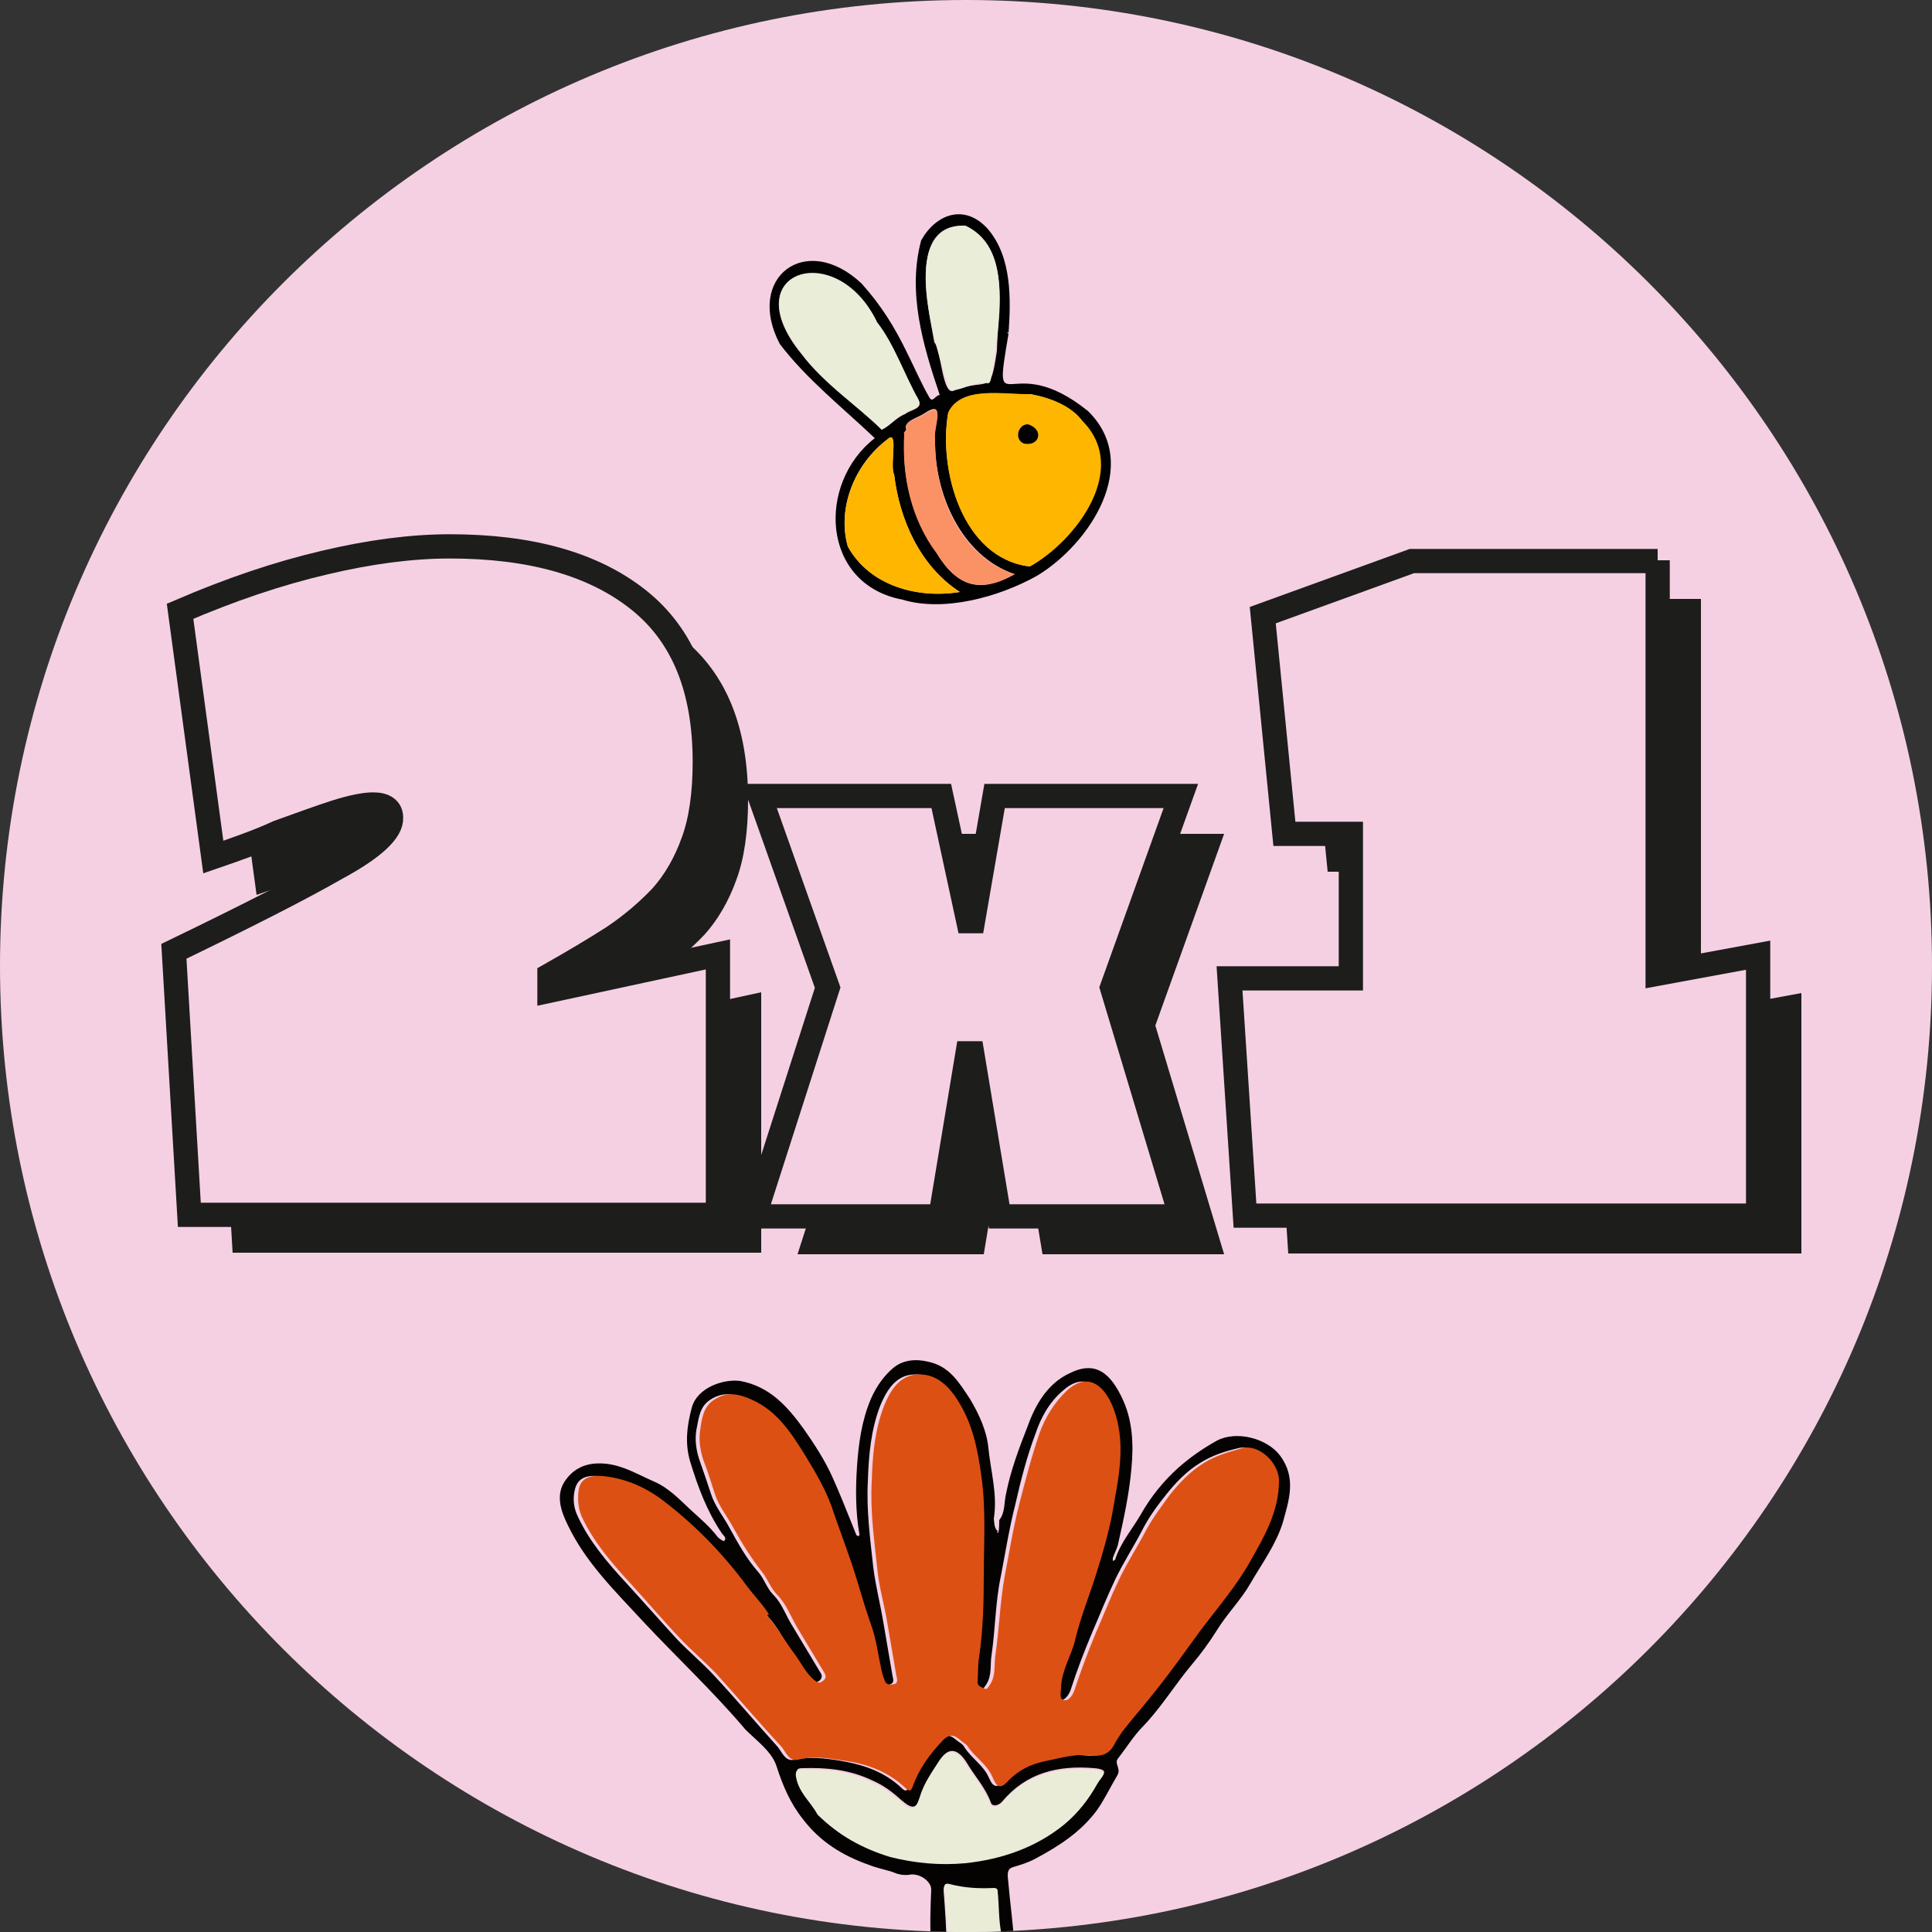
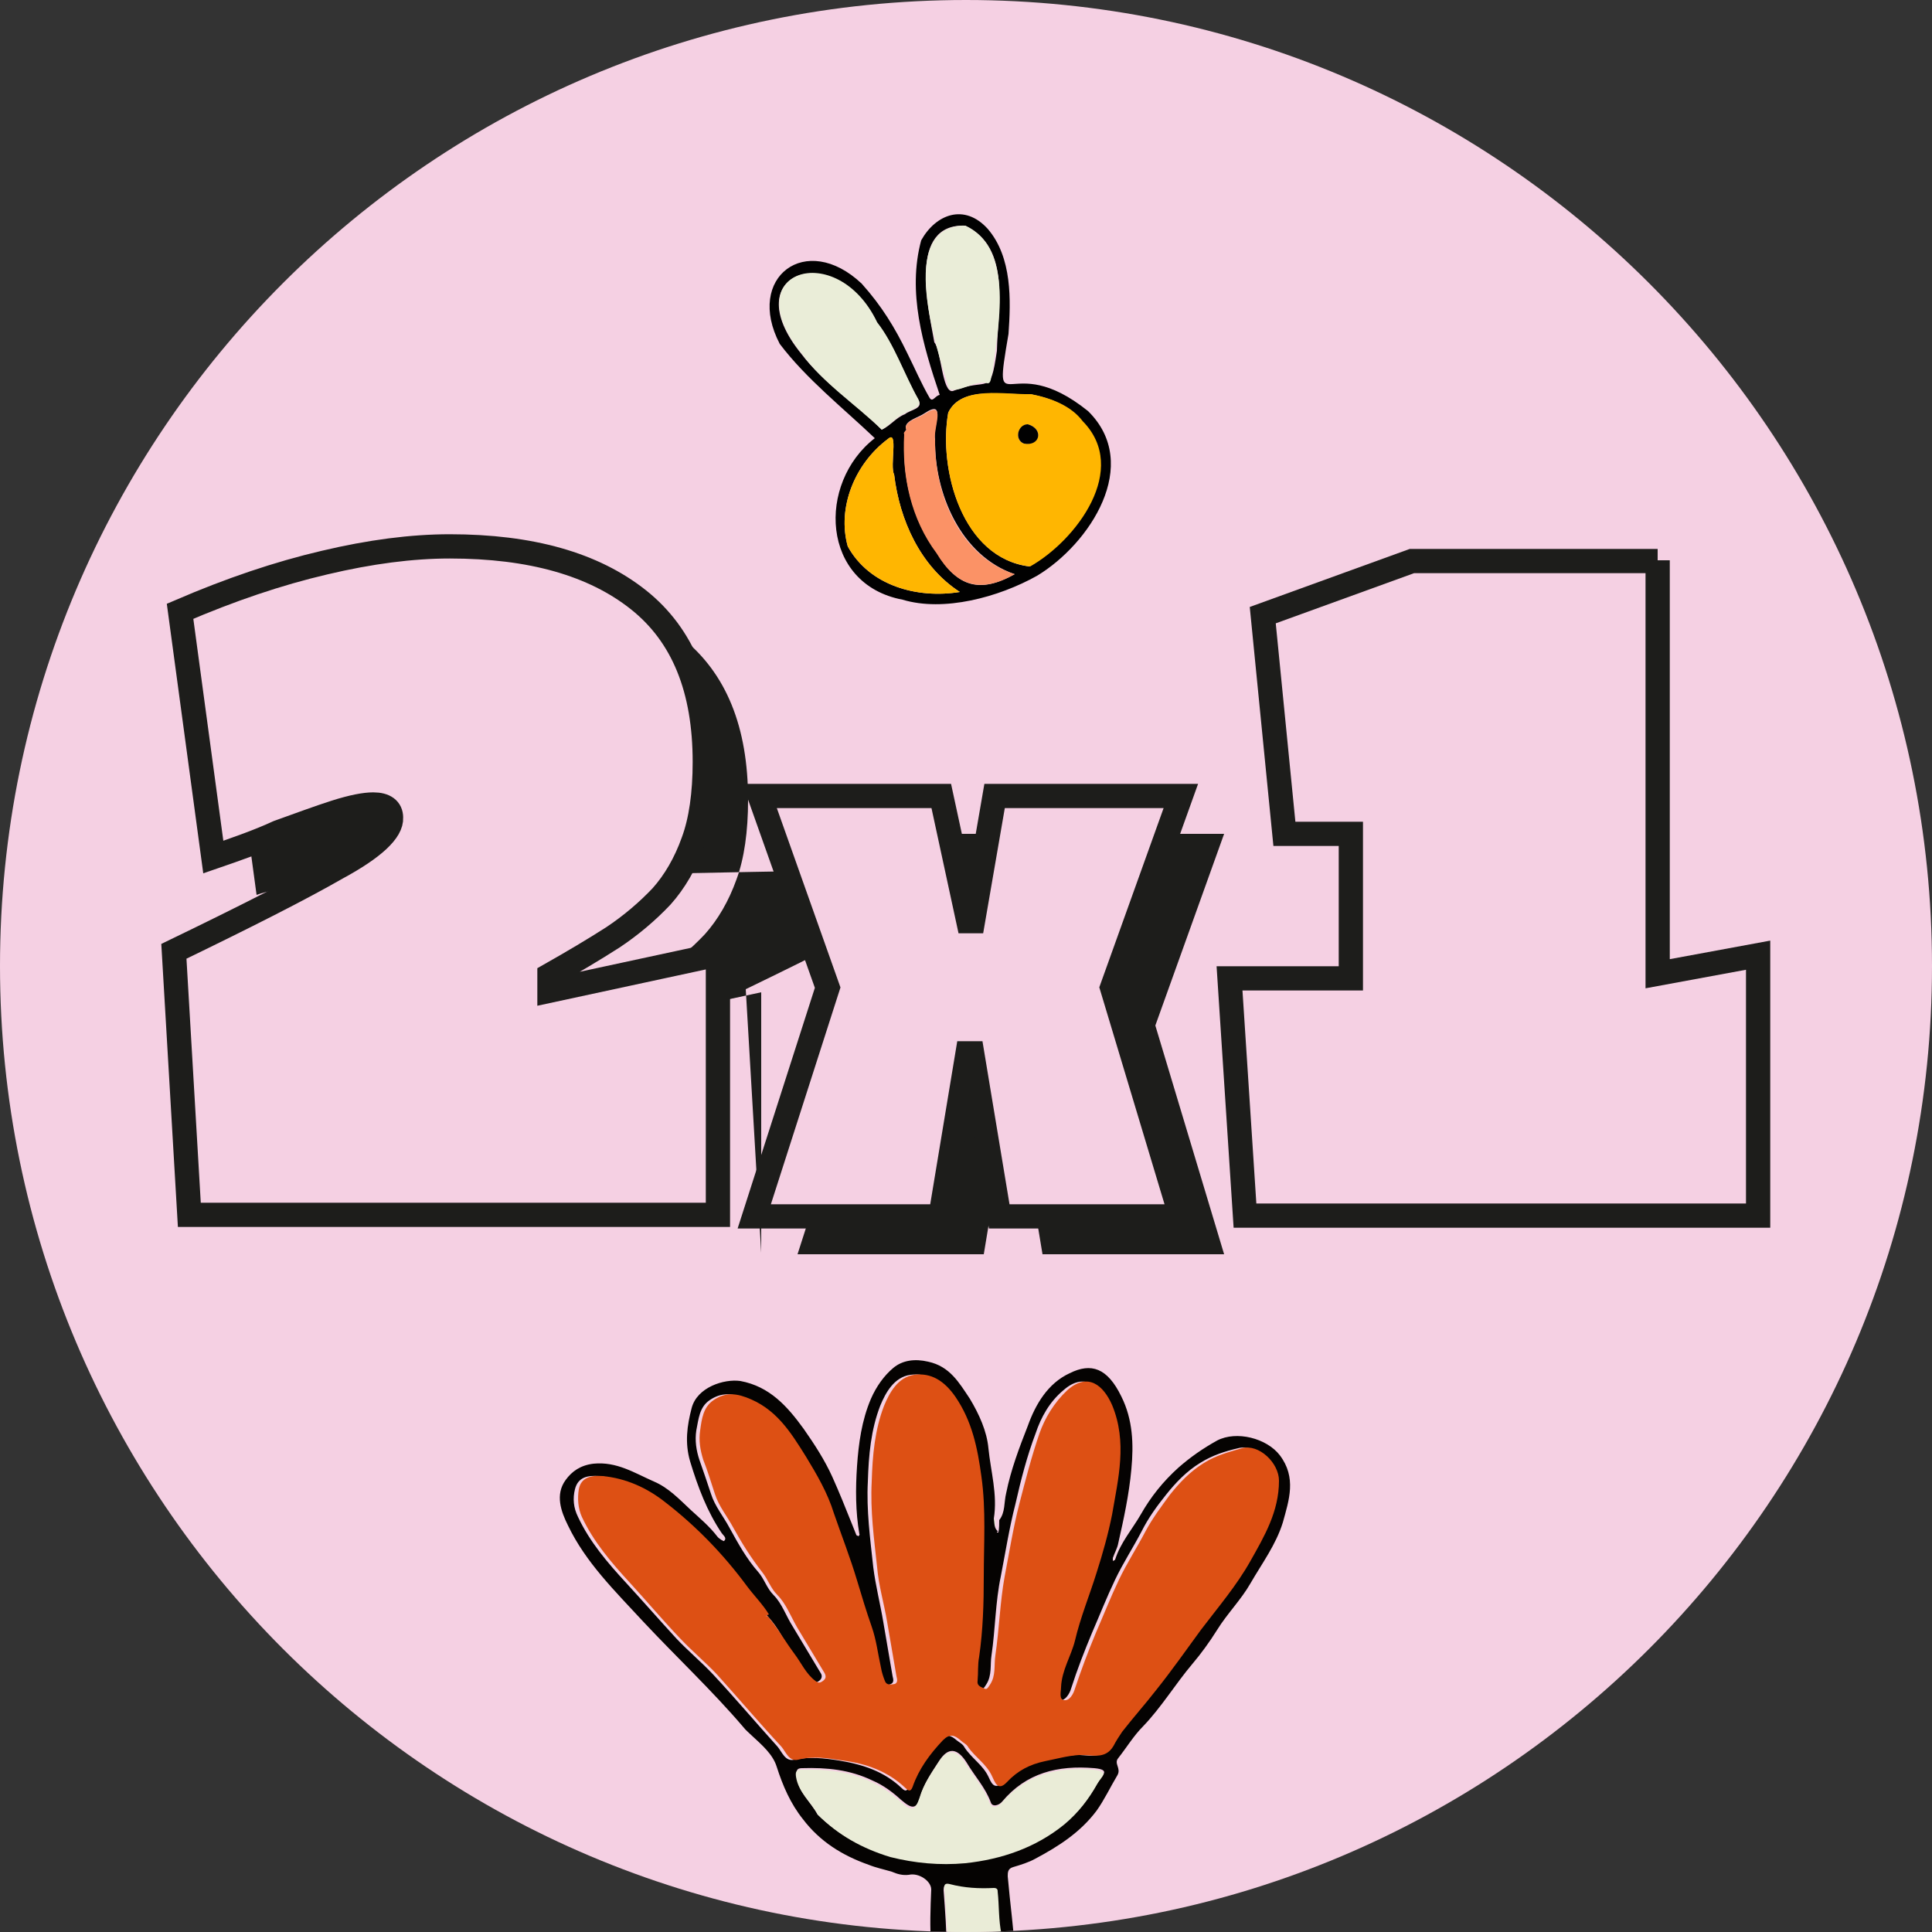
<svg xmlns="http://www.w3.org/2000/svg" xmlns:xlink="http://www.w3.org/1999/xlink" version="1.1" id="Capa_1" x="0px" y="0px" viewBox="0 0 250 250" style="enable-background:new 0 0 250 250;" xml:space="preserve">
  <rect x="0" y="0" width="250" height="250" fill="#333333" stroke="none" />
  <style type="text/css">
	.st0{fill:#F5D0E3;}
	.st1{fill:#010101;}
	.st2{fill:#C4C4C4;}
	.st3{fill:#FFB601;}
	.st4{fill:#EAEDD8;}
	.st5{fill:#FB9266;}
	.st6{fill:#EAECD7;}
	.st7{fill:#94360E;}
	.st8{fill:#1D1D1B;}
	.st9{fill:#F5D0E3;stroke:#1D1D1B;stroke-width:3.139;stroke-miterlimit:10;}
	.st10{clip-path:url(#SVGID_00000083767023512074340990000003624256374645673149_);}
	.st11{fill:#050302;}
	.st12{fill:#DD5014;}
</style>
  <path class="st0" d="M125,250L125,250C56,250,0,194,0,125l0,0C0,56,56,0,125,0l0,0c69,0,125,56,125,125l0,0C250,194,194,250,125,250  z" />
  <g>
    <path class="st1" d="M130.5,43.2c-2.1,12.3,0,1.7,10.3,10c7,6.9,0.2,17.2-6.6,21.3c-5,2.8-12.1,4.7-17.4,3.1   c-10.6-2-11.1-15.1-3.6-20.9c-4.1-3.9-8.9-7.7-12.3-12.2c-4.5-8.6,3.4-14.6,10.6-7.8c2.6,2.9,4.3,5.7,5.9,9c1,2,1.8,3.9,2.9,5.8   c0.4,0.6,0.7-0.3,1.3-0.4c-2.2-6.5-4.2-13.3-2.4-20c1.9-3.4,5.6-4.8,8.6-1.5C131,33.3,130.8,38.9,130.5,43.2z M122.7,53.4   c-1.3,7.3,1.8,18.8,10.5,19.9c6-3.4,12.9-12.6,6.8-18.8c-1.5-2-4.1-3-6.7-3.5C130,51.2,124.4,49.8,122.7,53.4z M114.1,55.6   c1.1-0.5,1.9-1.6,3-2c0.7-0.6,2.5-0.7,1.7-1.9c-1.8-3.2-3.1-7.1-5.3-9.9c-5.2-10.9-18.6-6.8-9.8,4   C106.5,49.5,110.7,52.2,114.1,55.6z M124.9,29.2c-7.4-0.3-4.8,10.5-4,15.1c0.9,1,1,6.6,2.4,6.3c4.7-1.9,4.8,0.9,5.7-5.2   C129.1,40.1,130.9,32,124.9,29.2z M109.7,70.7c2.8,5.1,9,6.8,14.5,5.9c-5.1-3.3-7.8-9.3-8.5-15.2c-0.6-1.1,0.6-5.8-0.8-4.6   C110.6,60,108.3,65.7,109.7,70.7z M131.3,74.3c-7-2.4-10.4-10.5-10.3-17.4c-0.4-1.6,1.6-5.4-1.4-3.4c-0.7,0.5-2.4,0.9-2.4,1.8   c0.1,0.3,0.1,0.4-0.1,0.5c-0.5,5.5,0.8,11.2,4.1,15.7C123.9,76,126.8,76.8,131.3,74.3z" />
-     <path class="st2" d="M130.5,43.2c-0.2-0.1-0.2-0.2,0-0.2C130.7,43.1,130.7,43.2,130.5,43.2z" />
    <path class="st3" d="M122.7,53.4c1.7-3.6,7.4-2.3,10.7-2.4c2.6,0.5,5.2,1.5,6.7,3.5c6.1,6.2-0.8,15.4-6.8,18.8   C124.5,72.3,121.4,60.8,122.7,53.4z M133,54.9c-1.3,0.1-1.8,2-0.5,2.5C134.6,57.7,135.1,55.5,133,54.9z" />
    <path class="st4" d="M114.1,55.6c-3.4-3.3-7.6-6-10.4-9.9c-8.7-10.7,4.6-14.9,9.8-4c2.2,2.8,3.5,6.7,5.3,9.9   c0.7,1.2-1.1,1.4-1.7,1.9C116,53.9,115.2,55,114.1,55.6z" />
    <path class="st4" d="M124.9,29.2c6.5,3,4.2,13.4,3.5,19.1c-0.2,0.4-0.1,1.3-0.6,1.3c-1.6-0.5-3.9,1.4-5,0.7   C121.3,45.4,115.8,29.1,124.9,29.2z" />
    <path class="st3" d="M109.7,70.7c-1.4-5,0.9-10.7,5.2-13.9c1.4-1.3,0.2,3.5,0.8,4.6c0.7,5.9,3.4,11.9,8.5,15.2   C118.7,77.5,112.5,75.8,109.7,70.7z" />
    <path class="st5" d="M131.3,74.3c-4.4,2.5-7.5,1.6-10.1-2.7c-3.3-4.4-4.5-9.9-4.2-15.4c-0.2-0.4,0.5-0.4,0.2-0.8   c0-1,1.7-1.3,2.4-1.8c3-2,1.1,1.8,1.4,3.4C120.9,63.9,124.2,72,131.3,74.3z" />
    <path class="st1" d="M133,54.9c2.1,0.6,1.6,2.9-0.5,2.5C131.2,56.9,131.7,54.9,133,54.9z" />
  </g>
  <path class="st6" d="M128.8,196.8c0,0.5-0.1,1.1-0.1,1.6l0,0c-0.6-0.5-0.4-1.2-0.5-1.8C128.4,196.5,128.7,196.5,128.8,196.8z" />
  <path class="st7" d="M98.1,207.6c-0.2,0.1-0.4,0-0.3-0.2C97.9,207.4,98,207.5,98.1,207.6z" />
-   <path class="st6" d="M128.7,198.5c-0.1,0-0.1,0-0.2,0c0,0,0-0.1,0-0.1C128.5,198.4,128.6,198.5,128.7,198.5  C128.7,198.5,128.7,198.5,128.7,198.5z" />
  <g>
    <g>
-       <path class="st8" d="M33.2,115.8L28.9,84c6.5-2.8,12.7-4.9,18.7-6.3c5.9-1.4,11.3-2.1,16.2-2.1c10.5,0,18.6,2.3,24.4,6.9    c5.8,4.6,8.6,11.6,8.6,21c0,4.1-0.5,7.6-1.5,10.3c-1,2.8-2.4,5.2-4.1,7.1c-1.8,1.9-3.9,3.7-6.3,5.3c-2.5,1.6-5.2,3.2-8.2,4.9v2    l21.8-4.7v33.7H30.1l-2-34.1c9.3-4.5,16.4-8.1,21.1-10.8c4.8-2.6,7.1-4.8,7-6.5c0-1.1-0.8-1.7-2.3-1.7c-1.1,0-2.7,0.3-4.9,1    c-2.2,0.7-4.6,1.6-7.4,2.6C39,113.8,36.1,114.8,33.2,115.8z" />
+       <path class="st8" d="M33.2,115.8L28.9,84c6.5-2.8,12.7-4.9,18.7-6.3c5.9-1.4,11.3-2.1,16.2-2.1c10.5,0,18.6,2.3,24.4,6.9    c5.8,4.6,8.6,11.6,8.6,21c0,4.1-0.5,7.6-1.5,10.3c-1,2.8-2.4,5.2-4.1,7.1c-1.8,1.9-3.9,3.7-6.3,5.3c-2.5,1.6-5.2,3.2-8.2,4.9v2    l21.8-4.7v33.7l-2-34.1c9.3-4.5,16.4-8.1,21.1-10.8c4.8-2.6,7.1-4.8,7-6.5c0-1.1-0.8-1.7-2.3-1.7c-1.1,0-2.7,0.3-4.9,1    c-2.2,0.7-4.6,1.6-7.4,2.6C39,113.8,36.1,114.8,33.2,115.8z" />
      <path class="st8" d="M131.5,124.1l2.8-16.2h24.1l-8.9,24.8l8.9,29.6h-23.5l-3.5-21.1h-0.6l-3.5,21.1h-24.1l9.5-29.6l-8.9-24.8    h23.5l3.5,16.2H131.5z" />
-       <path class="st8" d="M220.1,77.4v53.5l13-2.4v33.7h-66.4l-2-30.7h15.7v-18.7h-8.6l-2.8-28.3l19.3-7H220.1z" />
    </g>
    <g>
      <path class="st9" d="M27.6,110.9l-4.3-31.8c6.5-2.8,12.7-4.9,18.7-6.3c5.9-1.4,11.3-2.1,16.2-2.1c10.5,0,18.6,2.3,24.4,6.9    c5.8,4.6,8.6,11.6,8.6,21c0,4.1-0.5,7.6-1.5,10.3c-1,2.8-2.4,5.2-4.1,7.1c-1.8,1.9-3.9,3.7-6.3,5.3c-2.5,1.6-5.2,3.2-8.2,4.9v2    l21.8-4.7v33.7H24.5l-2-34.1c9.3-4.5,16.4-8.1,21.1-10.8c4.8-2.6,7.1-4.8,7-6.5c0-1.1-0.8-1.7-2.3-1.7c-1.1,0-2.7,0.3-4.9,1    c-2.2,0.7-4.6,1.6-7.4,2.6C33.4,108.9,30.5,109.9,27.6,110.9z" />
      <path class="st9" d="M125.9,119.2l2.8-16.2h24.1l-8.9,24.8l8.9,29.6h-23.5l-3.5-21.1h-0.6l-3.5,21.1H97.6l9.5-29.6L98.3,103h23.5    l3.5,16.2H125.9z" />
      <path class="st9" d="M214.5,72.5V126l13-2.4v33.7h-66.4l-2-30.7h15.7v-18.7h-8.6l-2.8-28.3l19.3-7H214.5z" />
    </g>
  </g>
  <g>
    <defs>
      <path id="SVGID_1_" d="M125,250L125,250C56,250,0,194,0,125l0,0C0,56,56,0,125,0l0,0c69,0,125,56,125,125l0,0    C250,194,194,250,125,250z" />
    </defs>
    <clipPath id="SVGID_00000004513610386814232350000002078781446755633548_">
      <use xlink:href="#SVGID_1_" style="overflow:visible;" />
    </clipPath>
    <g style="clip-path:url(#SVGID_00000004513610386814232350000002078781446755633548_);">
      <path class="st11" d="M129.3,196.7c0.8-1,0.6-2.3,0.9-3.5c0.6-3,1.7-5.9,2.8-8.7c1-2.8,2.6-5.5,5.4-6.8c2.8-1.4,4.9-0.7,6.7,3    c1.5,3,1.6,6.2,1.3,9.4c-0.3,3.3-1,6.5-1.7,9.6c-0.1,0.6-0.5,1.3-0.7,1.9c0,0.1,0,0.2,0,0.4c0.1-0.1,0.3-0.1,0.3-0.2    c0.7-2.2,2.2-3.9,3.3-5.8c1.3-2.3,2.9-4.3,4.9-6.1c1.6-1.4,3.2-2.5,5-3.5c2.5-1.3,6.4-0.3,8.1,1.9c2.2,2.9,1.2,5.8,0.4,8.7    c-0.9,2.9-2.7,5.3-4.2,7.9c-1.2,2.1-3,3.9-4.3,6c-1,1.6-2.1,3.1-3.2,4.4c-2.2,2.6-4,5.6-6.4,8.1c-1.2,1.2-2.1,2.7-3.2,4.1    c-0.6,0.7,0.4,1.3-0.1,2.2c-0.9,1.5-1.7,3.2-2.7,4.6c-2.1,2.8-4.9,4.6-7.9,6.2c-0.9,0.5-1.9,0.8-2.9,1.1c-0.7,0.2-0.7,0.7-0.7,1.2    c0.3,3.5,0.8,7,1,10.5c0.1,1.9,0.2,3.7,0.3,5.6c0.1,0.8-0.9,0.6-1.4,1c-0.6-1-0.2-2.1-0.4-3.2c-0.4-2.1,0.1-4.2-0.4-6.2    c-0.4-1.8-0.3-3.6-0.5-5.5c0-0.2,0-0.6-0.5-0.5c-1.9,0.1-3.8,0-5.7-0.5c-0.4-0.1-0.7-0.2-0.7,0.6c0.2,2.7,0.4,5.3,0.4,8    c0,3.4-0.2,6.8-0.3,10.1c-1,0.5-1.7,1.2-1.6-1c0.1-3.3,0.2-6.6-0.1-9.9c-0.2-2.4-0.1-4.9,0-7.3c0-1.1-1.6-2.2-2.9-1.9    c-0.8,0.1-1.5-0.1-2.2-0.4c-1-0.3-2-0.5-3-0.9c-3.4-1.2-6.3-3-8.5-5.9c-1.6-2-2.6-4.3-3.4-6.8c-0.5-1.6-1.9-2.8-3.2-4    c-0.4-0.4-0.8-0.7-1.1-1.1c-4.1-4.8-8.7-9.1-13-13.7c-3.6-3.9-7.4-7.6-9.7-12.4c-0.9-1.8-1.7-4-0.3-5.9c0.8-1.1,1.9-1.9,3.6-2.1    c3-0.3,5.3,1.2,7.8,2.3c1.9,0.8,3.3,2.3,4.8,3.7c1.2,1.1,2.4,2.1,3.4,3.4c0.2,0.3,0.9,0.7,0.9,0.6c0.4-0.4-0.1-0.7-0.3-1    c-1.9-2.8-3.1-6-4.1-9.3c-0.7-2.4-0.4-4.6,0.2-6.9c0.7-2.7,4.2-3.8,6.3-3.5c3.8,0.7,6.1,3.3,8.2,6.2c1.4,2,2.7,4,3.7,6.2    c0.9,2,1.7,4,2.5,6c0.2,0.5,0.4,1,0.6,1.5c0,0.1,0.2,0.1,0.3,0.2c0-0.1,0.2-0.2,0.1-0.3c-0.5-2.9-0.5-5.9-0.3-8.8    c0.2-2.9,0.6-5.9,1.8-8.7c0.7-1.6,1.7-3,2.9-4c1.2-1,2.8-1.2,4.5-0.8c2.8,0.6,4,2.7,5.4,4.8c1.2,2,2.2,4.2,2.4,6.4    c0.3,3,1.2,6,0.7,9.1c0.1,0.6,0,1.3,0.6,1.7c-0.1,0-0.1,0-0.2,0c0,0,0,0.1,0,0.1c0.1,0,0.1,0,0.2,0    C129.3,197.7,129.3,197.2,129.3,196.7z M99.3,209.1c-0.1-0.1-0.2-0.2-0.3-0.2c-0.8-1.3-1.9-2.4-2.8-3.6c-3-4.1-6.6-7.7-10.6-10.9    c-2.4-1.9-5-3.1-8.1-3.4c-1.4-0.1-2.7,0.1-3.1,1.7c-0.3,1.2-0.2,2.4,0.4,3.6c1.5,3.2,3.8,5.9,6.2,8.5c2.2,2.4,4.3,4.8,6.5,7.2    c1.5,1.6,3.2,3,4.8,4.7c2.8,3,5.5,6.2,8.3,9.3c0.6,0.7,1,2,2.2,1.7c1.9-0.4,3.8-0.2,5.7,0.1c3.1,0.5,5.9,1.4,8.2,3.6    c0.5,0.5,0.7,0.3,0.9-0.2c0.9-2.3,2.3-4.2,3.9-6c0.9-0.9,1.5-0.7,2.3,0c0.4,0.3,0.8,0.5,1,0.9c0.9,1.4,2.4,2.3,3.1,3.8    c0.3,0.6,0.7,1.9,1.9,0.7c1.3-1.4,3-2.2,4.9-2.7c1.4-0.3,2.9-0.7,4.4-0.8c1.6-0.1,3.4,0.7,4.5-1.2c0.4-0.6,0.7-1.3,1.1-1.8    c1.5-1.8,3-3.5,4.4-5.4c2-2.6,3.9-5.2,5.8-7.8c2.2-3,4.6-5.8,6.4-8.9c1.8-3.2,3.8-6.4,3.7-10.4c0-2.3-2.6-4.8-4.8-4.2    c-1.7,0.4-3.3,0.9-4.9,1.9c-1.8,1.1-3.2,2.6-4.4,4.1c-1.2,1.5-2.3,3-3.2,4.8c-1.1,2.1-2.4,4.1-3.4,6.2c-1.1,2.3-2,4.6-3,6.9    c-1,2.4-1.9,4.7-2.7,7.2c-0.2,0.7-0.8,1.6-1.4,1.5c-0.7-0.1-0.4-1-0.4-1.7c0.1-2.1,1.4-3.9,1.8-6c0.7-3,1.9-5.8,2.8-8.8    c0.7-2.5,1.5-5,2-7.5c0.9-4.7,2.1-9.5,0-14.2c-1-2.5-3.1-4.3-5.8-1.9c-1.8,1.5-2.9,3.5-3.6,5.6c-1.1,2.9-1.9,6-2.6,9.1    c-0.8,3.1-1.3,6.3-1.9,9.4c-0.7,3.3-0.7,6.8-1.2,10.2c-0.2,1.2,0.1,2.6-0.7,3.8c-0.2,0.3-0.4,0.7-0.7,0.5c-0.3-0.2-0.9-0.3-0.9-1    c0.1-1,0.1-2.1,0.2-3.1c0.5-3.4,0.6-6.9,0.6-10.4c0-4.3,0.4-8.6-0.3-12.9c-0.6-3.6-1.2-7.2-3.4-10.4c-1.4-2-3.1-3.1-5.3-2.8    c-2.1,0.3-3.2,2.3-3.9,4c-1.2,3.1-1.5,6.4-1.6,9.8c-0.2,3.7,0.3,7.4,0.7,11.1c0.3,2.4,0.9,4.7,1.3,7.1c0.4,2.3,0.8,4.7,1.2,7    c0.1,0.4,0.2,0.8-0.2,1c-0.4,0.2-1,0.2-1.3-0.4c-0.2-0.6-0.4-1.1-0.5-1.7c-0.4-1.8-0.6-3.6-1.2-5.3c-0.7-2-1.3-4-1.9-6    c-0.8-3-2-5.8-3-8.7c-0.9-2.6-2.2-5-3.6-7.3c-2-3.2-3.9-6.4-7.8-7.7c-1.6-0.6-2.9-0.5-4.2,0.4c-1.3,0.9-1.4,2.4-1.7,3.9    c-0.2,1.3,0,2.6,0.4,3.8c0.5,1.4,1,2.9,1.5,4.4c0.5,1.6,1.6,2.9,2.4,4.4c1.1,2,2.2,4,3.7,5.7c0.8,0.9,1.1,2.1,2,3    c1.1,1.1,1.6,2.7,2.5,4.1c1.2,2,2.4,4,3.6,6c0.2,0.3,0.2,0.7-0.2,1c-0.4,0.3-0.6,0.2-1,0c-1.2-0.9-1.8-2.3-2.7-3.5    C101.6,212.4,100.7,210.6,99.3,209.1z M105.8,234.8c2.7,2.6,5.8,4.4,9.5,5.3c3.2,0.8,6.4,1.1,9.7,0.8c4.7-0.5,9.1-2,12.8-5    c1.8-1.4,3.1-3.3,4.3-5.3c0.5-0.9,1.7-1.6-0.5-1.8c-4.7-0.4-8.8,0.6-11.9,4.3c-0.4,0.5-1.3,0.8-1.5,0.1c-0.7-1.9-2.1-3.4-3.1-5.1    c-1.2-1.9-2.4-2.1-3.6-0.2c-0.9,1.4-1.9,2.8-2.4,4.5c-0.5,1.8-1.1,1.7-2.5,0.5c-1.1-1-2.3-1.9-3.7-2.5c-2.9-1.4-5.9-1.7-9.1-1.6    c-0.6,0-0.8,0.2-0.7,0.9C103.2,231.9,104.9,233.1,105.8,234.8z" />
      <path class="st6" d="M122.3,262.5c0.1-3.4,0.3-6.8,0.3-10.1c0-2.7-0.2-5.3-0.4-8c-0.1-0.7,0.3-0.7,0.7-0.6    c1.9,0.5,3.8,0.6,5.7,0.5c0.5,0,0.5,0.3,0.5,0.5c0.2,1.8,0.1,3.7,0.5,5.5c0.4,2.1-0.1,4.2,0.4,6.2c0.2,1-0.2,2.2,0.4,3.2    C127.6,260.7,124.9,261.6,122.3,262.5z" />
      <path class="st12" d="M99.3,209.1c1.3,1.5,2.3,3.3,3.5,4.9c0.9,1.2,1.5,2.6,2.7,3.5c0.4,0.3,0.6,0.3,1,0c0.4-0.3,0.4-0.6,0.2-1    c-1.2-2-2.4-4-3.6-6c-0.8-1.4-1.4-3-2.5-4.1c-0.9-0.9-1.2-2-2-3c-1.4-1.8-2.6-3.7-3.7-5.7c-0.8-1.5-1.9-2.8-2.4-4.4    c-0.5-1.5-0.9-2.9-1.5-4.4c-0.4-1.3-0.6-2.5-0.4-3.8c0.2-1.5,0.4-3,1.7-3.9c1.3-0.9,2.6-1,4.2-0.4c3.9,1.4,5.8,4.5,7.8,7.7    c1.4,2.3,2.8,4.7,3.6,7.3c1,2.9,2.1,5.7,3,8.7c0.6,2,1.2,4,1.9,6c0.6,1.7,0.8,3.5,1.2,5.3c0.1,0.6,0.3,1.2,0.5,1.7    c0.2,0.6,0.8,0.5,1.3,0.4c0.4-0.2,0.3-0.6,0.2-1c-0.4-2.3-0.8-4.7-1.2-7c-0.4-2.4-1.1-4.7-1.3-7.1c-0.4-3.7-0.9-7.3-0.7-11.1    c0.1-3.4,0.4-6.7,1.6-9.8c0.7-1.7,1.8-3.7,3.9-4c2.2-0.3,3.9,0.8,5.3,2.8c2.2,3.2,2.9,6.7,3.4,10.4c0.6,4.3,0.3,8.6,0.3,12.9    c0,3.5-0.1,6.9-0.6,10.4c-0.2,1-0.1,2-0.2,3.1c-0.1,0.7,0.5,0.8,0.9,1c0.3,0.2,0.5-0.2,0.7-0.5c0.8-1.2,0.5-2.5,0.7-3.8    c0.5-3.4,0.6-6.9,1.2-10.2c0.6-3.1,1.1-6.3,1.9-9.4c0.8-3.1,1.6-6.2,2.6-9.1c0.7-2,1.9-4,3.6-5.6c2.7-2.4,4.7-0.6,5.8,1.9    c2,4.8,0.8,9.5,0,14.2c-0.5,2.5-1.2,5-2,7.5c-0.9,2.9-2.1,5.8-2.8,8.8c-0.5,2-1.7,3.8-1.8,6c0,0.6-0.3,1.6,0.4,1.7    c0.7,0.1,1.2-0.8,1.4-1.5c0.8-2.4,1.7-4.8,2.7-7.2c1-2.3,1.9-4.6,3-6.9c1-2.1,2.3-4.1,3.4-6.2c0.9-1.7,2.1-3.3,3.2-4.8    c1.2-1.5,2.6-3,4.4-4.1c1.6-1,3.2-1.4,4.9-1.9c2.2-0.6,4.8,1.9,4.8,4.2c0,4-1.9,7.2-3.7,10.4c-1.8,3.2-4.2,6-6.4,8.9    c-1.9,2.6-3.8,5.3-5.8,7.8c-1.4,1.8-3,3.6-4.4,5.4c-0.4,0.6-0.8,1.2-1.1,1.8c-1.1,1.9-2.9,1.1-4.5,1.2c-1.5,0.1-2.9,0.5-4.4,0.8    c-1.9,0.4-3.5,1.2-4.9,2.7c-1.2,1.3-1.6-0.1-1.9-0.7c-0.7-1.6-2.2-2.5-3.1-3.8c-0.2-0.4-0.7-0.6-1-0.9c-0.8-0.7-1.4-0.9-2.3,0    c-1.7,1.8-3.1,3.7-3.9,6c-0.2,0.5-0.4,0.7-0.9,0.2c-2.3-2.2-5.1-3.2-8.2-3.6c-1.9-0.3-3.8-0.6-5.7-0.1c-1.2,0.3-1.6-1-2.2-1.7    c-2.8-3-5.5-6.2-8.3-9.3c-1.5-1.6-3.2-3-4.8-4.7c-2.2-2.3-4.3-4.8-6.5-7.2c-2.4-2.6-4.7-5.3-6.2-8.5c-0.5-1.1-0.6-2.4-0.4-3.6    c0.3-1.6,1.7-1.8,3.1-1.7c3,0.3,5.7,1.5,8.1,3.4c4,3.1,7.5,6.7,10.6,10.9c0.9,1.2,2,2.3,2.8,3.6C99,209.1,99.1,209.2,99.3,209.1z" />
      <path class="st6" d="M105.8,234.8c-0.9-1.7-2.5-2.9-2.8-4.9c-0.1-0.7,0.1-0.9,0.7-0.9c3.1-0.1,6.2,0.2,9.1,1.6    c1.3,0.6,2.6,1.5,3.7,2.5c1.4,1.3,1.9,1.3,2.5-0.5c0.5-1.7,1.5-3.1,2.4-4.5c1.2-1.9,2.4-1.8,3.6,0.2c1.1,1.7,2.4,3.2,3.1,5.1    c0.3,0.7,1.1,0.4,1.5-0.1c3.2-3.7,7.2-4.7,11.9-4.3c2.2,0.2,1,0.9,0.5,1.8c-1.1,2-2.5,3.8-4.3,5.3c-3.7,3-8.1,4.5-12.8,5    c-3.3,0.3-6.5,0-9.7-0.8C111.6,239.2,108.5,237.5,105.8,234.8z" />
    </g>
  </g>
</svg>